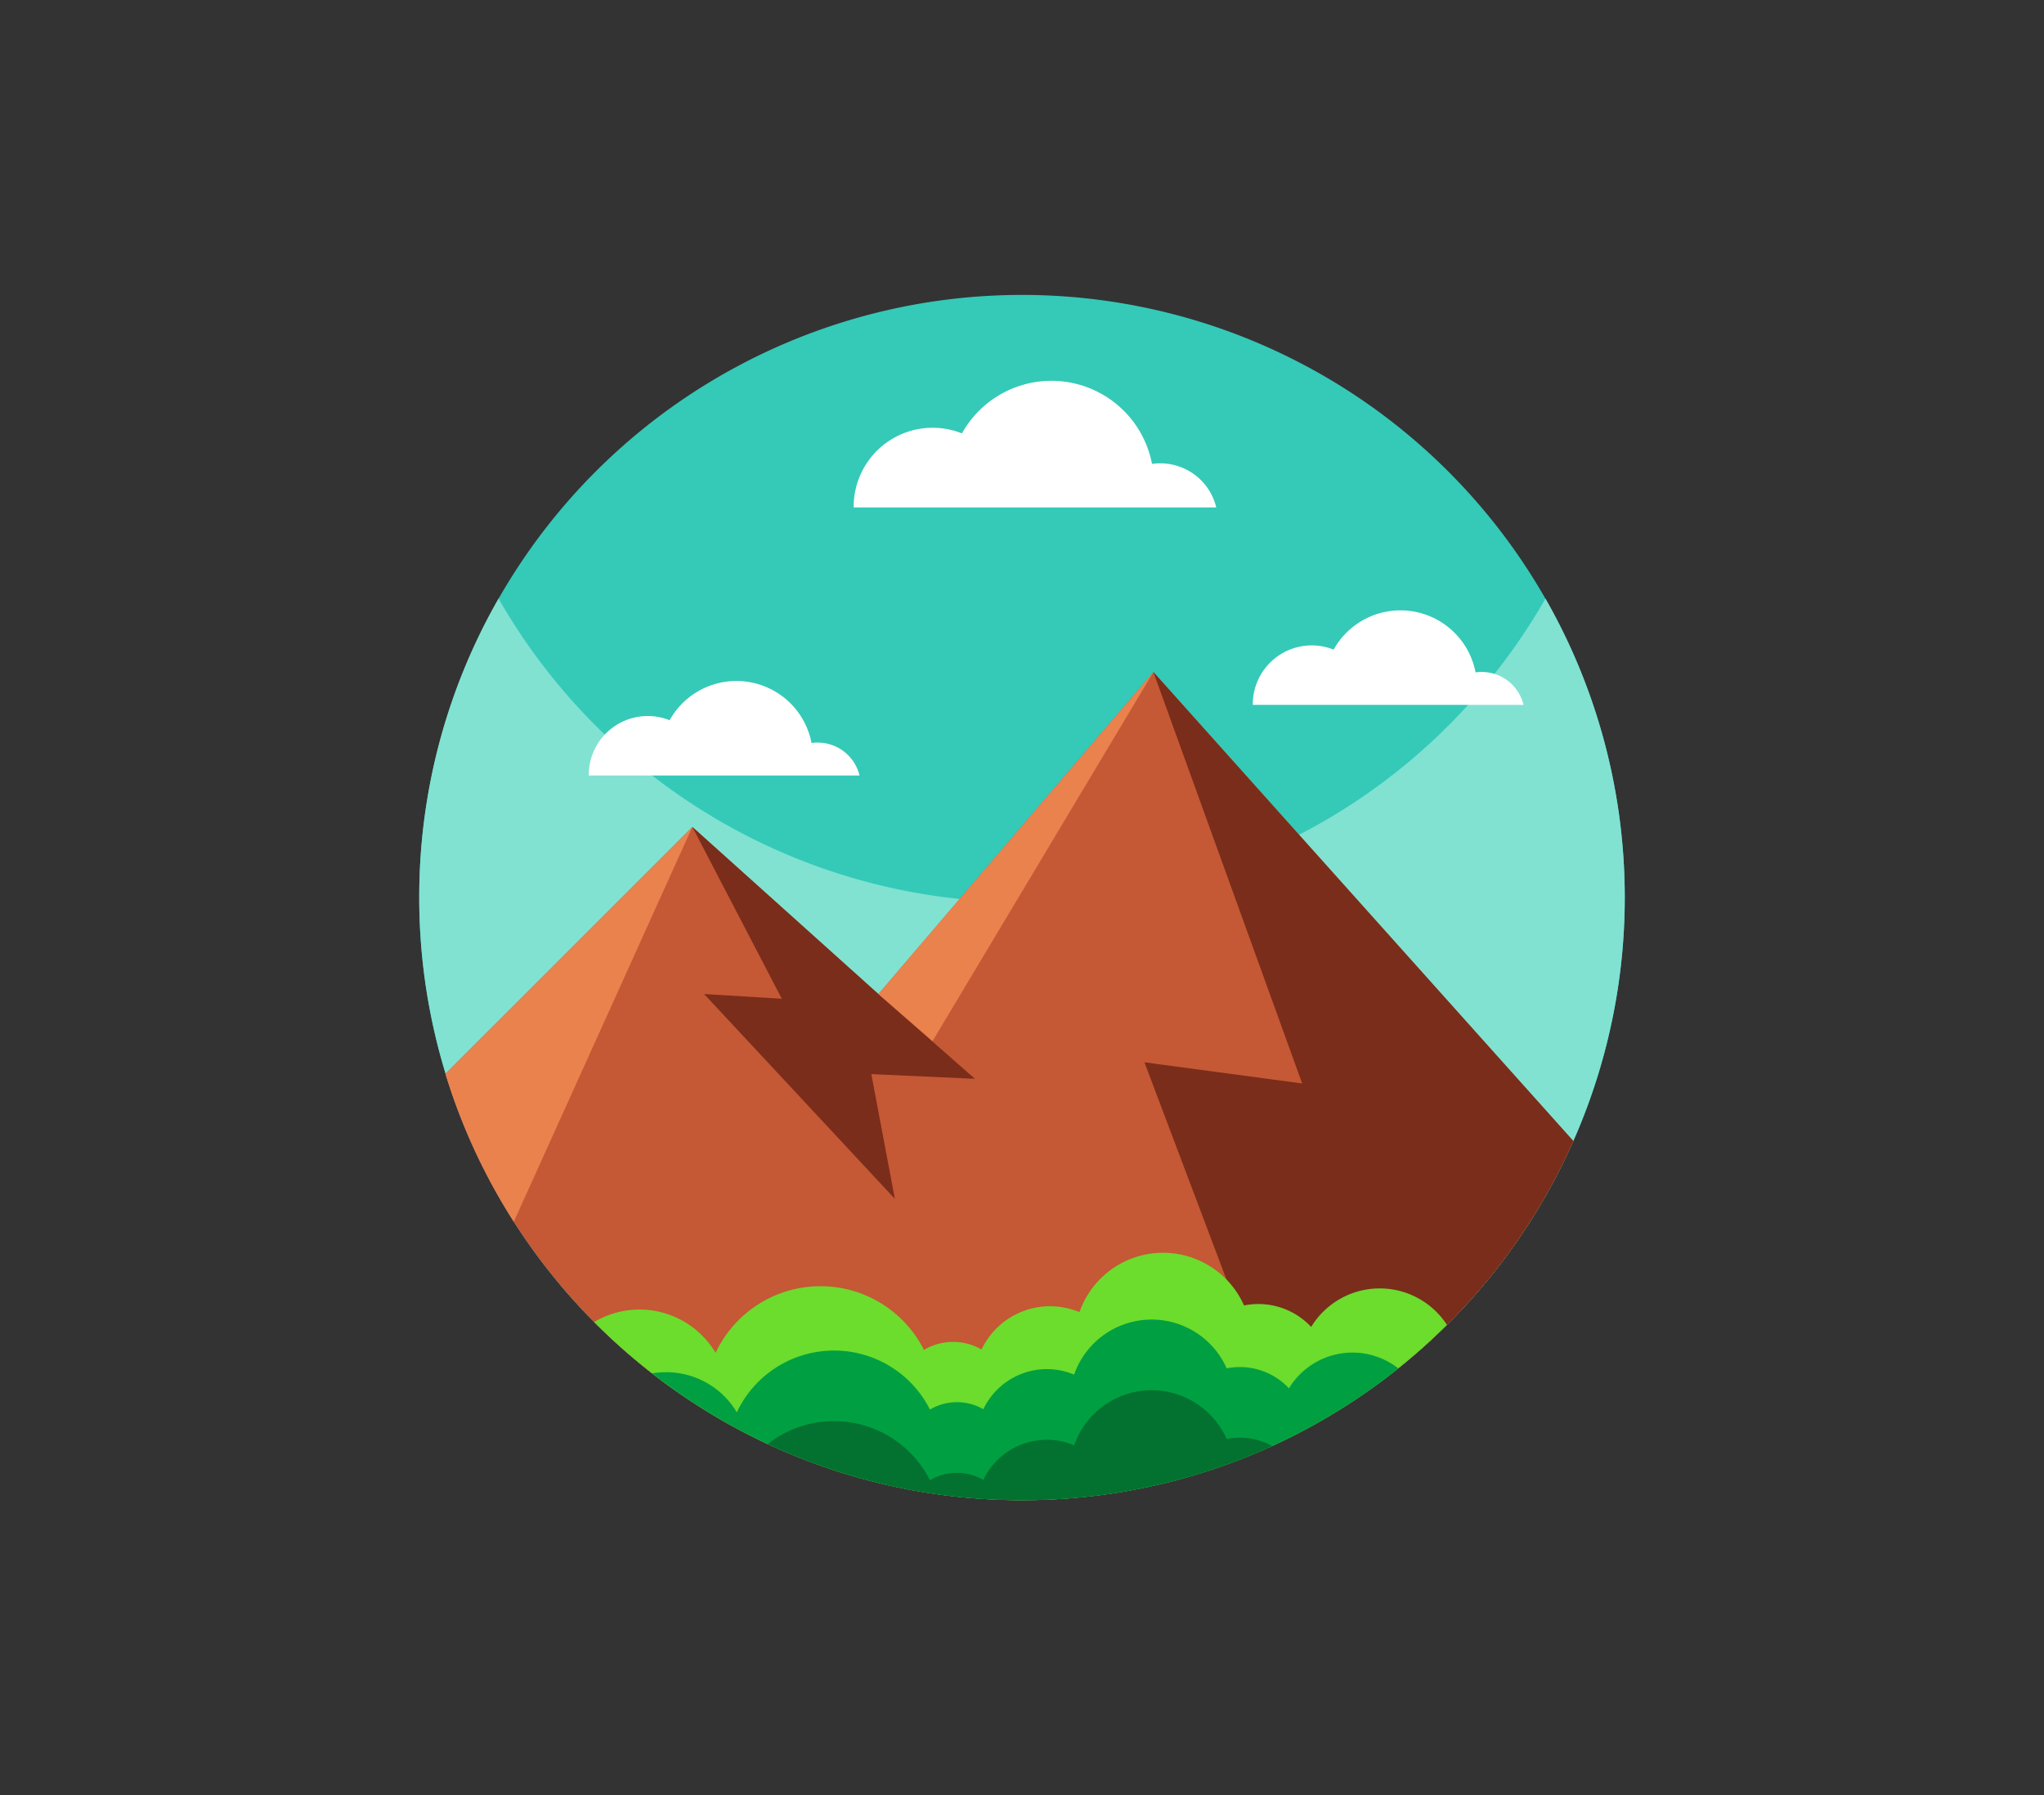
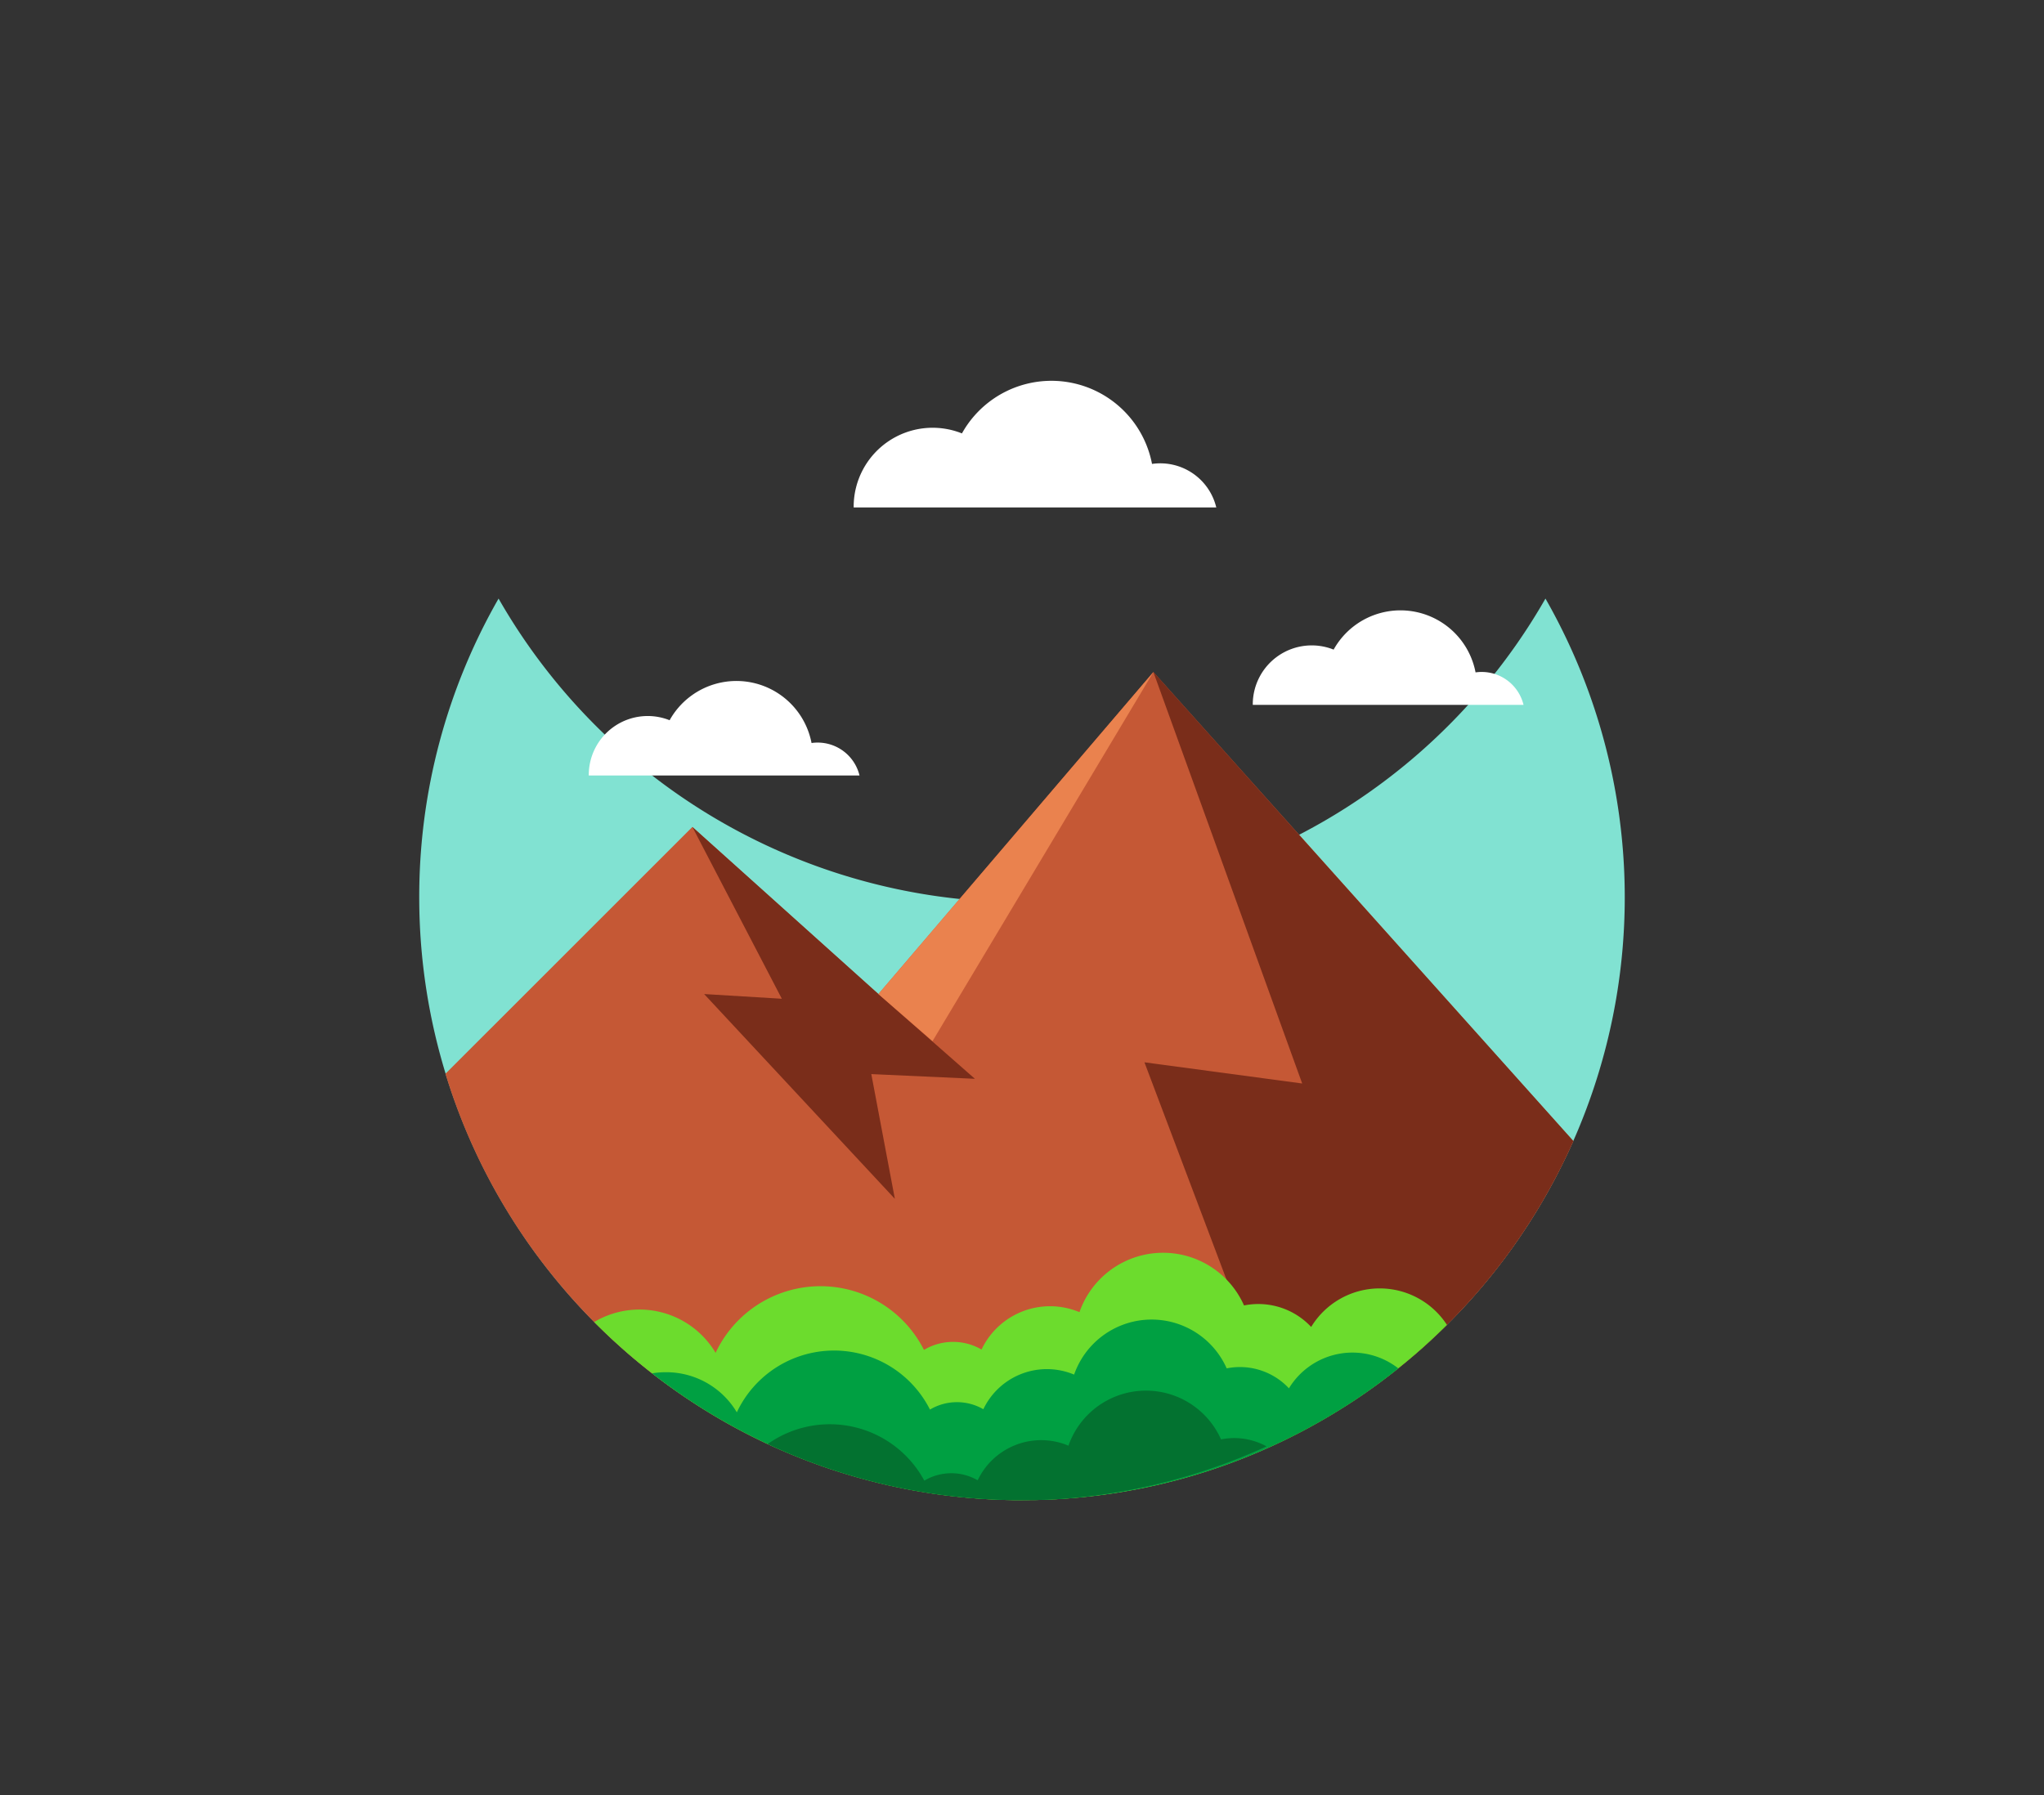
<svg xmlns="http://www.w3.org/2000/svg" id="mountain-area" width="209.693" height="184.201" viewBox="0 0 209.693 184.201">
  <rect x="0" y="0" width="209.693" height="184.201" fill="#333333" stroke="none" />
  <defs>
    <clipPath id="clip-path">
      <rect y="5" width="209.693" height="184.201" fill="none" />
    </clipPath>
  </defs>
  <g id="Group_11421" data-name="Group 11421" transform="translate(-16.153 -5)">
    <g id="Scroll_Group_1" data-name="Scroll Group 1" transform="translate(16.153 0)" clip-path="url(#clip-path)" style="isolation: isolate">
      <path id="Path_27813" data-name="Path 27813" d="M9.112,12.2Z" transform="translate(23.682 -10.652) rotate(14)" fill="#fff2f2" />
      <rect id="Rectangle_3771" data-name="Rectangle 3771" width="186" height="161" transform="translate(12 15.801)" fill="none" />
    </g>
  </g>
  <g id="surface1" transform="translate(43.009 30.263)">
-     <path id="Path_36413" data-name="Path 36413" d="M123.675,61.837A61.837,61.837,0,1,1,61.837,0,61.837,61.837,0,0,1,123.675,61.837Zm0,0" fill="#35c9b8" />
    <path id="Path_36414" data-name="Path 36414" d="M0,159.677A61.837,61.837,0,1,0,115.539,129a61.855,61.855,0,0,1-107.4,0A61.546,61.546,0,0,0,0,159.677Zm0,0" transform="translate(0 -97.84)" fill="#81e2d2" />
    <path id="Path_36415" data-name="Path 36415" d="M354.006,143.7c0-.019,0-.036,0-.055a6.049,6.049,0,0,1,8.294-5.616,7.847,7.847,0,0,1,14.561,2.338,4.363,4.363,0,0,1,.632-.045,4.414,4.414,0,0,1,4.29,3.378Zm0,0" transform="translate(-268.493 -101.632)" fill="#fff" />
    <path id="Path_36416" data-name="Path 36416" d="M72,173.7c0-.019,0-.036,0-.055a6.049,6.049,0,0,1,8.294-5.616,7.847,7.847,0,0,1,14.561,2.338,4.365,4.365,0,0,1,.632-.045,4.414,4.414,0,0,1,4.29,3.378Zm0,0" transform="translate(-54.608 -124.385)" fill="#fff" />
    <path id="Path_36417" data-name="Path 36417" d="M184.506,49.486c0-.025,0-.049,0-.073a8.1,8.1,0,0,1,11.107-7.522,10.507,10.507,0,0,1,19.5,3.132,5.907,5.907,0,0,1,6.592,4.463Zm0,0" transform="translate(-139.937 -27.68)" fill="#fff" />
    <path id="Path_36418" data-name="Path 36418" d="M11.129,201.425c.08.263.162.527.249.79.041.133.085.268.13.4a.768.768,0,0,0,.037.111c.05.161.106.324.161.485a.587.587,0,0,0,.029.087c.051.15.1.3.155.452q.163.464.333.925c.09.252.184.5.28.749q.16.425.331.848c.026.065.053.13.079.2q.153.376.311.753c.046.114.092.225.142.339.109.26.223.519.336.777.128.29.261.582.394.87.1.217.2.432.3.647q.17.358.343.71c.019.042.039.08.058.119.111.225.223.446.336.669.128.251.256.5.389.751.15.285.3.568.454.85l.181.326c.121.22.242.437.367.652q.457.8.938,1.589c.073.119.144.237.22.356q.224.365.457.727c.014.025.028.046.045.071.158.243.314.488.476.731q1.519,2.3,3.235,4.447c.125.159.252.317.379.471.382.472.771.935,1.167,1.395.142.166.285.33.429.493q1.219,1.38,2.513,2.685.471.476.949.935c.157.155.314.3.474.454.022.02.041.039.06.056.186.179.374.353.565.527s.362.331.543.493c.14.126.28.251.42.374s.3.269.457.4c.128.111.259.225.389.333.053.046.1.09.158.133q.188.16.376.316c.353.293.708.582,1.065.865.116.094.232.186.35.277.043.037.09.07.133.1h0c.114.092.227.179.343.266.157.121.314.242.474.359q.34.258.683.508c.174.128.35.256.527.379q.682.493,1.379.959c.13.087.26.176.393.263a61.73,61.73,0,0,0,5.771,3.4c.24.123.481.246.723.367l.1.05c.266.133.531.263.8.392.312.15.621.3.935.44.249.116.5.229.751.341l.138.06c.242.107.483.21.725.314q.562.239,1.126.466c.246.1.5.2.742.293q.464.181.928.35c.28.1.563.208.845.307q.913.323,1.836.613l.3.094c.234.073.471.145.708.215.311.094.623.186.937.273s.63.175.947.259c.231.063.466.121.7.181l.389.1c.273.065.543.13.816.192.242.056.483.111.727.162.169.039.338.075.51.109.3.063.594.124.894.181.259.051.515.1.776.145q.485.086.978.166c.2.034.408.068.613.1.155.024.311.048.466.07l.2.029c.231.033.463.065.7.093.3.042.594.077.894.111l.231.026c.259.029.52.056.78.082l.155.015c.28.029.563.053.848.077.386.031.773.06,1.159.084.257.017.51.032.766.043l.282.015c.269.012.537.024.8.031.285.012.57.02.855.025.152,0,.3.007.46.009.28,0,.56,0,.843,0s.575,0,.862-.008c.107,0,.212,0,.319,0,.212,0,.427-.007.64-.014.263-.008.527-.017.79-.026.065,0,.131-.008.2-.01l.6-.028.121-.008c.2-.012.389-.022.584-.036s.387-.027.58-.042q.444-.033.886-.073c.206-.017.41-.036.616-.058.077-.008.157-.014.234-.025.259-.026.517-.053.773-.084.3-.034.59-.071.884-.109.213-.026.423-.055.636-.087a.019.019,0,0,0,.009,0c.164-.022.326-.046.488-.07.053-.008.109-.015.161-.025.28-.042.56-.087.839-.133.326-.053.649-.111.971-.172.307-.053.613-.113.918-.174.188-.036.375-.075.56-.113q1.394-.29,2.763-.643c.184-.046.365-.094.546-.142q.546-.146,1.089-.3c.181-.051.36-.1.542-.158q1.094-.323,2.171-.688c.159-.054.317-.107.474-.162q.808-.279,1.606-.582c.312-.118.621-.237.93-.359.077-.029.152-.06.227-.09.135-.056.268-.109.4-.164q.586-.239,1.169-.493c.123-.054.246-.107.369-.162q.58-.253,1.152-.522l.362-.171q.345-.164.689-.331c.125-.063.254-.125.379-.186.142-.073.285-.145.426-.215l.493-.254c.311-.161.621-.326.928-.493q2.051-1.11,4.007-2.367c.259-.164.514-.333.771-.5l.055-.037c.288-.191.573-.386.856-.582s.545-.376.813-.57c.032-.022.063-.043.092-.065.246-.176.49-.355.734-.536.09-.063.178-.131.265-.2.247-.183.491-.369.735-.556l.06-.048c.26-.2.522-.406.78-.613a.477.477,0,0,0,.048-.039l.094-.077q.33-.26.652-.529c.056-.045.111-.089.164-.135l.628-.529c.343-.292.68-.589,1.014-.886.237-.212.471-.426.7-.64q.845-.776,1.657-1.582c.027-.026.054-.054.082-.08v0q.243-.239.483-.486l.059-.058c.094-.1.189-.193.28-.291.444-.454.877-.915,1.3-1.383.527-.576,1.038-1.16,1.541-1.754.186-.222.375-.447.558-.674q.142-.167.276-.339.652-.8,1.273-1.623c.181-.243.365-.485.543-.732l.09-.123c.189-.259.376-.52.56-.783.036-.05.073-.1.1-.149.174-.244.345-.491.512-.74s.358-.528.533-.8c.085-.131.172-.261.257-.394.155-.239.309-.48.459-.722a.082.082,0,0,0,.009-.015c.176-.28.351-.565.525-.85l.087-.144c.147-.246.294-.5.44-.744,0,0,0-.007,0-.009.073-.125.145-.249.215-.375.293-.5.575-1.017.848-1.531.06-.109.118-.22.176-.331q.262-.488.508-.985.149-.286.288-.575c.062-.126.123-.249.181-.375a.126.126,0,0,0,.012-.022c.13-.268.258-.539.384-.81l.048-.1c.144-.314.287-.627.427-.945L98.716,176.905,83.757,160.2l-19.889,23.3-8.324,9.749-19.083-17.15Zm0,0" transform="translate(-8.441 -121.503)" fill="#c55835" />
    <path id="Path_36419" data-name="Path 36419" d="M308,200.249l8.413,22.28,3.52,9.324,2.665,7.056c.125-.063.254-.125.379-.186.142-.073.285-.145.426-.215l.493-.254c.311-.161.621-.326.928-.493q2.051-1.11,4.007-2.367c.259-.164.514-.333.771-.5l.055-.037c.288-.191.573-.386.856-.582s.545-.376.813-.57c.032-.022.063-.043.092-.065.246-.176.49-.355.734-.536.09-.063.178-.131.265-.2.247-.183.491-.369.735-.556l.06-.048c.26-.2.522-.406.78-.613a.476.476,0,0,0,.048-.039l.094-.077q.33-.26.652-.529c.056-.045.111-.089.164-.135l.628-.529c.343-.292.68-.589,1.014-.886.237-.212.471-.426.7-.64q.845-.776,1.657-1.582c.027-.026.054-.054.082-.08v0q.243-.239.483-.486l.059-.058c.094-.1.189-.193.28-.291.444-.454.877-.915,1.3-1.383.527-.576,1.038-1.16,1.541-1.754.186-.222.375-.447.558-.674q.142-.167.276-.339.652-.8,1.273-1.623c.181-.243.365-.485.543-.732l.09-.123c.189-.259.376-.52.56-.783.036-.05.073-.1.1-.149.174-.244.345-.491.512-.74s.358-.528.533-.8c.085-.131.172-.261.257-.394.155-.239.31-.48.459-.722a.083.083,0,0,0,.009-.015c.176-.28.351-.565.525-.85l.087-.144c.147-.246.294-.5.44-.744,0,0,0-.007,0-.009.073-.125.145-.249.215-.375.293-.5.575-1.017.848-1.531.06-.109.118-.22.176-.331q.262-.488.508-.985.149-.286.288-.575c.062-.126.123-.249.181-.375a.126.126,0,0,0,.012-.022c.13-.268.258-.539.384-.81l.048-.1c.144-.314.287-.627.427-.945l-28.141-31.424L308.918,160.2l7.253,20.061,8.013,22.162Zm0,0" transform="translate(-233.602 -121.503)" fill="#7a2d1a" />
    <path id="Path_36420" data-name="Path 36420" d="M125.179,243.633l-7.971-.483,19.566,21.015-2.416-12.8,10.628.483-9.9-8.7L116,226Zm0,0" transform="translate(-87.98 -171.409)" fill="#7a2d1a" />
    <path id="Path_36421" data-name="Path 36421" d="M195,193.244l5.556,4.831L223.214,160.2Zm0,0" transform="translate(-147.897 -121.503)" fill="#ea824e" />
-     <path id="Path_36422" data-name="Path 36422" d="M11.129,251.332a61.479,61.479,0,0,0,7.015,15.181L36.461,226Zm0,0" transform="translate(-8.441 -171.409)" fill="#ea824e" />
    <path id="Path_36423" data-name="Path 36423" d="M74.3,414.007q.471.476.949.935c.157.155.314.3.474.454.022.02.041.039.06.056.186.179.374.353.565.526s.362.331.543.493c.14.126.28.251.42.374s.3.269.457.4c.128.111.259.225.389.333.053.046.1.09.158.133q.188.16.376.316c.353.293.708.582,1.065.865.116.094.232.186.35.277.043.037.09.07.133.1h0c.114.092.227.179.343.266.157.121.314.242.474.359q.34.258.683.508c.174.128.35.256.527.379q.682.492,1.379.959c.13.087.26.176.393.263a61.725,61.725,0,0,0,5.771,3.4c.24.123.481.246.723.367l.1.05c.266.133.531.263.8.392.312.15.621.3.935.44.249.116.5.229.751.341l.138.06c.242.107.483.21.725.314q.562.239,1.126.466c.246.1.5.2.742.292q.464.181.928.35c.28.1.563.208.845.307q.913.323,1.836.613l.3.094c.234.073.471.145.708.215.311.094.623.186.937.273s.63.175.947.259c.231.063.466.121.7.181l.389.1c.273.065.543.13.816.193.242.056.483.111.727.162.169.039.338.075.51.109.3.063.594.124.894.181.259.051.515.1.776.145q.485.086.978.166c.2.034.408.068.613.1.155.024.311.048.466.07l.2.029c.231.033.463.065.7.093.3.042.594.077.895.111l.231.026c.259.029.52.056.78.082l.155.015c.28.029.563.053.848.077.386.031.773.06,1.159.084.257.017.51.032.766.043l.282.015c.269.012.537.024.8.031.285.012.57.02.855.025.152,0,.3.007.46.009.28,0,.56,0,.843,0s.575,0,.862-.008c.107,0,.212,0,.319,0,.212,0,.427-.007.64-.014.263-.008.527-.017.79-.026.065,0,.131-.008.2-.01l.6-.028.121-.008c.2-.012.389-.022.584-.036s.387-.027.58-.042q.444-.033.886-.073c.206-.017.41-.036.616-.058.077-.008.157-.014.234-.025.259-.026.517-.053.773-.084.3-.034.59-.071.884-.109.213-.026.423-.055.636-.087a.019.019,0,0,0,.009,0c.164-.022.326-.046.488-.07.053-.008.109-.015.161-.025.28-.042.56-.087.839-.133.326-.053.649-.111.971-.172.307-.053.613-.113.918-.174.188-.036.375-.075.56-.113.929-.193,1.85-.406,2.763-.643.184-.046.365-.094.546-.143q.546-.146,1.089-.3c.181-.051.36-.1.542-.158q1.094-.323,2.171-.688c.159-.054.317-.107.474-.162q.808-.279,1.606-.582c.312-.118.621-.237.93-.359.077-.029.152-.06.227-.09.135-.056.268-.109.4-.164q.586-.239,1.169-.493c.123-.054.246-.107.369-.162q.58-.253,1.152-.522l.362-.171q.345-.164.689-.331c.125-.063.254-.125.379-.186.142-.073.285-.145.426-.215l.493-.254c.311-.161.621-.326.928-.493q2.051-1.11,4.007-2.367c.259-.164.514-.333.771-.5l.055-.037c.288-.191.573-.386.856-.582s.545-.376.813-.57c.032-.022.063-.043.092-.065.246-.176.49-.355.734-.536.09-.063.178-.131.265-.2.247-.183.491-.369.735-.556l.06-.048c.26-.2.522-.406.78-.613a.48.48,0,0,0,.048-.039c.031-.025.062-.051.094-.077q.33-.26.652-.529c.056-.045.111-.089.164-.135l.628-.529c.343-.292.68-.589,1.014-.886.237-.212.471-.426.7-.64q.845-.776,1.657-1.582c.027-.026.054-.054.082-.08v0a8.229,8.229,0,0,0-13.93.212,7.414,7.414,0,0,0-5.423-2.352,7.5,7.5,0,0,0-1.466.144,9.083,9.083,0,0,0-16.882.691,7.782,7.782,0,0,0-10.046,3.834,5.823,5.823,0,0,0-5.906.039,11.886,11.886,0,0,0-21.375.3A9.086,9.086,0,0,0,74.3,414.007Zm0,0" transform="translate(-56.353 -308.611)" fill="#6cdc2d" />
    <path id="Path_36424" data-name="Path 36424" d="M98.9,440.776c.114.092.227.179.343.266.157.121.314.242.474.359q.34.258.683.508c.174.128.35.256.527.379q.682.493,1.379.959c.13.087.26.176.393.263a61.726,61.726,0,0,0,5.771,3.4c.24.123.481.246.723.367l.1.05c.266.133.531.263.8.392.223.107.444.212.667.314.09.043.178.085.268.126.249.116.5.229.751.341l.138.06c.242.107.483.21.725.314q.562.239,1.126.466c.246.1.5.2.742.293q.464.181.928.35c.28.1.563.208.845.307q.913.323,1.836.613l.3.094c.234.073.471.145.708.215.311.094.623.186.937.273s.63.175.947.259c.231.063.466.121.7.181l.389.1c.273.065.543.13.816.192.242.056.483.111.727.162.169.039.338.075.51.109.3.063.594.124.894.181.259.051.515.1.776.145q.485.086.978.166c.2.034.408.068.613.1.155.024.311.048.466.07l.2.029c.231.033.463.065.7.093.3.042.594.077.894.111l.231.026c.259.029.52.056.78.082l.155.015c.28.029.563.053.848.077.386.031.773.06,1.159.084.257.017.51.032.766.043l.282.015c.269.012.537.024.8.031.285.012.57.02.855.025.152,0,.3.007.46.009.28,0,.56,0,.843,0s.575,0,.862-.008c.107,0,.212,0,.319,0,.212,0,.427-.007.64-.014.263-.008.527-.017.79-.026.065,0,.131-.008.2-.01l.6-.028.121-.008c.2-.012.389-.022.584-.036s.387-.027.58-.042q.444-.033.886-.073c.206-.017.41-.036.616-.058.077-.008.157-.014.234-.025.259-.026.517-.053.773-.084.3-.034.59-.071.884-.109.213-.026.423-.055.636-.087a.019.019,0,0,0,.009,0c.164-.022.326-.046.488-.07.053-.008.109-.015.161-.025.28-.042.56-.087.839-.133.326-.053.649-.111.971-.172.307-.053.613-.113.918-.174.188-.036.375-.075.56-.113q1.394-.29,2.763-.643c.184-.046.365-.094.546-.142q.546-.146,1.089-.3c.181-.051.36-.1.542-.158q1.094-.323,2.171-.688c.159-.054.317-.107.474-.162q.808-.279,1.606-.582c.312-.118.621-.237.93-.359.077-.029.152-.06.227-.09.135-.056.268-.109.4-.164q.586-.239,1.169-.493c.123-.054.246-.107.369-.162.237-.1.474-.209.708-.319.15-.065.3-.132.444-.2l.362-.171q.345-.164.689-.331c.125-.063.254-.125.379-.186.142-.073.285-.145.426-.215l.493-.254c.311-.161.621-.326.928-.493q2.051-1.11,4.007-2.367c.259-.164.514-.333.771-.5l.055-.037c.288-.191.573-.386.856-.582s.545-.376.813-.57c.032-.022.063-.043.092-.065.246-.176.49-.355.734-.536.09-.063.178-.131.265-.2.247-.183.491-.369.735-.556l.06-.048c.26-.2.522-.406.78-.613a.478.478,0,0,0,.048-.039,7.628,7.628,0,0,0-11.223,2.044,6.887,6.887,0,0,0-6.387-2.048,8.423,8.423,0,0,0-15.652.64,7.22,7.22,0,0,0-9.312,3.553,5.421,5.421,0,0,0-5.476.036,11.018,11.018,0,0,0-19.814.283,8.419,8.419,0,0,0-7.24-4.116A8.668,8.668,0,0,0,98.9,440.776Zm0,0" transform="translate(-75.009 -330.114)" fill="#00a042" />
-     <path id="Path_36425" data-name="Path 36425" d="M148,470.808c.09.043.178.085.268.125.249.116.5.229.751.341l.138.06c.242.107.483.21.725.314q.562.239,1.126.466c.246.1.5.2.742.293q.464.181.928.35c.28.1.563.208.845.307q.913.323,1.836.613l.3.094c.234.073.471.145.708.215.311.094.623.186.937.273s.63.175.947.259c.231.063.466.121.7.181l.389.1c.273.065.543.13.816.193.242.056.483.111.727.162.169.039.338.075.51.108.3.063.594.124.894.181.259.051.515.1.776.145q.485.086.978.166c.2.034.408.068.613.1.155.024.311.048.466.07l.2.029c.231.033.463.065.7.093.3.042.594.077.894.111l.231.026c.259.029.52.056.78.082l.155.015c.28.029.563.053.848.077.386.031.773.06,1.159.084.257.017.51.032.766.043l.282.015c.269.012.537.024.8.031.285.012.57.02.855.025.152,0,.3.007.46.009.28,0,.56,0,.843,0s.575,0,.862-.008c.107,0,.212,0,.319,0,.212,0,.427-.007.64-.014.263-.008.527-.017.79-.026.065,0,.131-.008.2-.01l.6-.028.121-.008c.2-.012.389-.022.584-.036s.387-.027.58-.042q.444-.033.886-.073c.206-.017.41-.036.616-.058.077-.008.157-.014.234-.025.259-.026.517-.053.773-.084.3-.034.59-.071.884-.109.213-.026.423-.055.636-.087a.019.019,0,0,0,.009,0c.164-.022.326-.046.488-.07.053-.008.109-.015.161-.025.28-.042.56-.087.839-.133.326-.053.649-.111.971-.172.307-.053.613-.113.918-.174.188-.036.375-.075.56-.113.929-.193,1.85-.406,2.763-.643.184-.046.365-.094.546-.142q.546-.146,1.089-.3c.181-.051.36-.1.542-.158q1.094-.323,2.171-.688c.159-.054.317-.107.474-.162q.808-.279,1.606-.582c.312-.118.621-.237.93-.359.077-.029.152-.06.227-.09.135-.056.268-.109.4-.164q.586-.239,1.169-.493c.123-.054.246-.107.369-.162.237-.1.474-.209.708-.319a6.888,6.888,0,0,0-1.169-.507,6.773,6.773,0,0,0-2.145-.345,6.974,6.974,0,0,0-1.358.135,8.424,8.424,0,0,0-15.652.643,7.21,7.21,0,0,0-9.312,3.553,5.421,5.421,0,0,0-5.476.036A11.014,11.014,0,0,0,148,470.808Zm0,0" transform="translate(-112.25 -352.891)" fill="#037230" />
+     <path id="Path_36425" data-name="Path 36425" d="M148,470.808c.09.043.178.085.268.125.249.116.5.229.751.341l.138.06c.242.107.483.21.725.314q.562.239,1.126.466c.246.1.5.2.742.293q.464.181.928.35c.28.1.563.208.845.307q.913.323,1.836.613l.3.094c.234.073.471.145.708.215.311.094.623.186.937.273s.63.175.947.259c.231.063.466.121.7.181l.389.1c.273.065.543.13.816.193.242.056.483.111.727.162.169.039.338.075.51.108.3.063.594.124.894.181.259.051.515.1.776.145q.485.086.978.166c.2.034.408.068.613.1.155.024.311.048.466.07l.2.029c.231.033.463.065.7.093.3.042.594.077.894.111l.231.026c.259.029.52.056.78.082l.155.015c.28.029.563.053.848.077.386.031.773.06,1.159.084.257.017.51.032.766.043l.282.015c.269.012.537.024.8.031.285.012.57.02.855.025.152,0,.3.007.46.009.28,0,.56,0,.843,0s.575,0,.862-.008c.107,0,.212,0,.319,0,.212,0,.427-.007.64-.014.263-.008.527-.017.79-.026.065,0,.131-.008.2-.01l.6-.028.121-.008c.2-.012.389-.022.584-.036q.444-.033.886-.073c.206-.017.41-.036.616-.058.077-.008.157-.014.234-.025.259-.026.517-.053.773-.084.3-.034.59-.071.884-.109.213-.026.423-.055.636-.087a.019.019,0,0,0,.009,0c.164-.022.326-.046.488-.07.053-.008.109-.015.161-.025.28-.042.56-.087.839-.133.326-.053.649-.111.971-.172.307-.053.613-.113.918-.174.188-.036.375-.075.56-.113.929-.193,1.85-.406,2.763-.643.184-.046.365-.094.546-.142q.546-.146,1.089-.3c.181-.051.36-.1.542-.158q1.094-.323,2.171-.688c.159-.054.317-.107.474-.162q.808-.279,1.606-.582c.312-.118.621-.237.93-.359.077-.029.152-.06.227-.09.135-.056.268-.109.4-.164q.586-.239,1.169-.493c.123-.054.246-.107.369-.162.237-.1.474-.209.708-.319a6.888,6.888,0,0,0-1.169-.507,6.773,6.773,0,0,0-2.145-.345,6.974,6.974,0,0,0-1.358.135,8.424,8.424,0,0,0-15.652.643,7.21,7.21,0,0,0-9.312,3.553,5.421,5.421,0,0,0-5.476.036A11.014,11.014,0,0,0,148,470.808Zm0,0" transform="translate(-112.25 -352.891)" fill="#037230" />
  </g>
</svg>